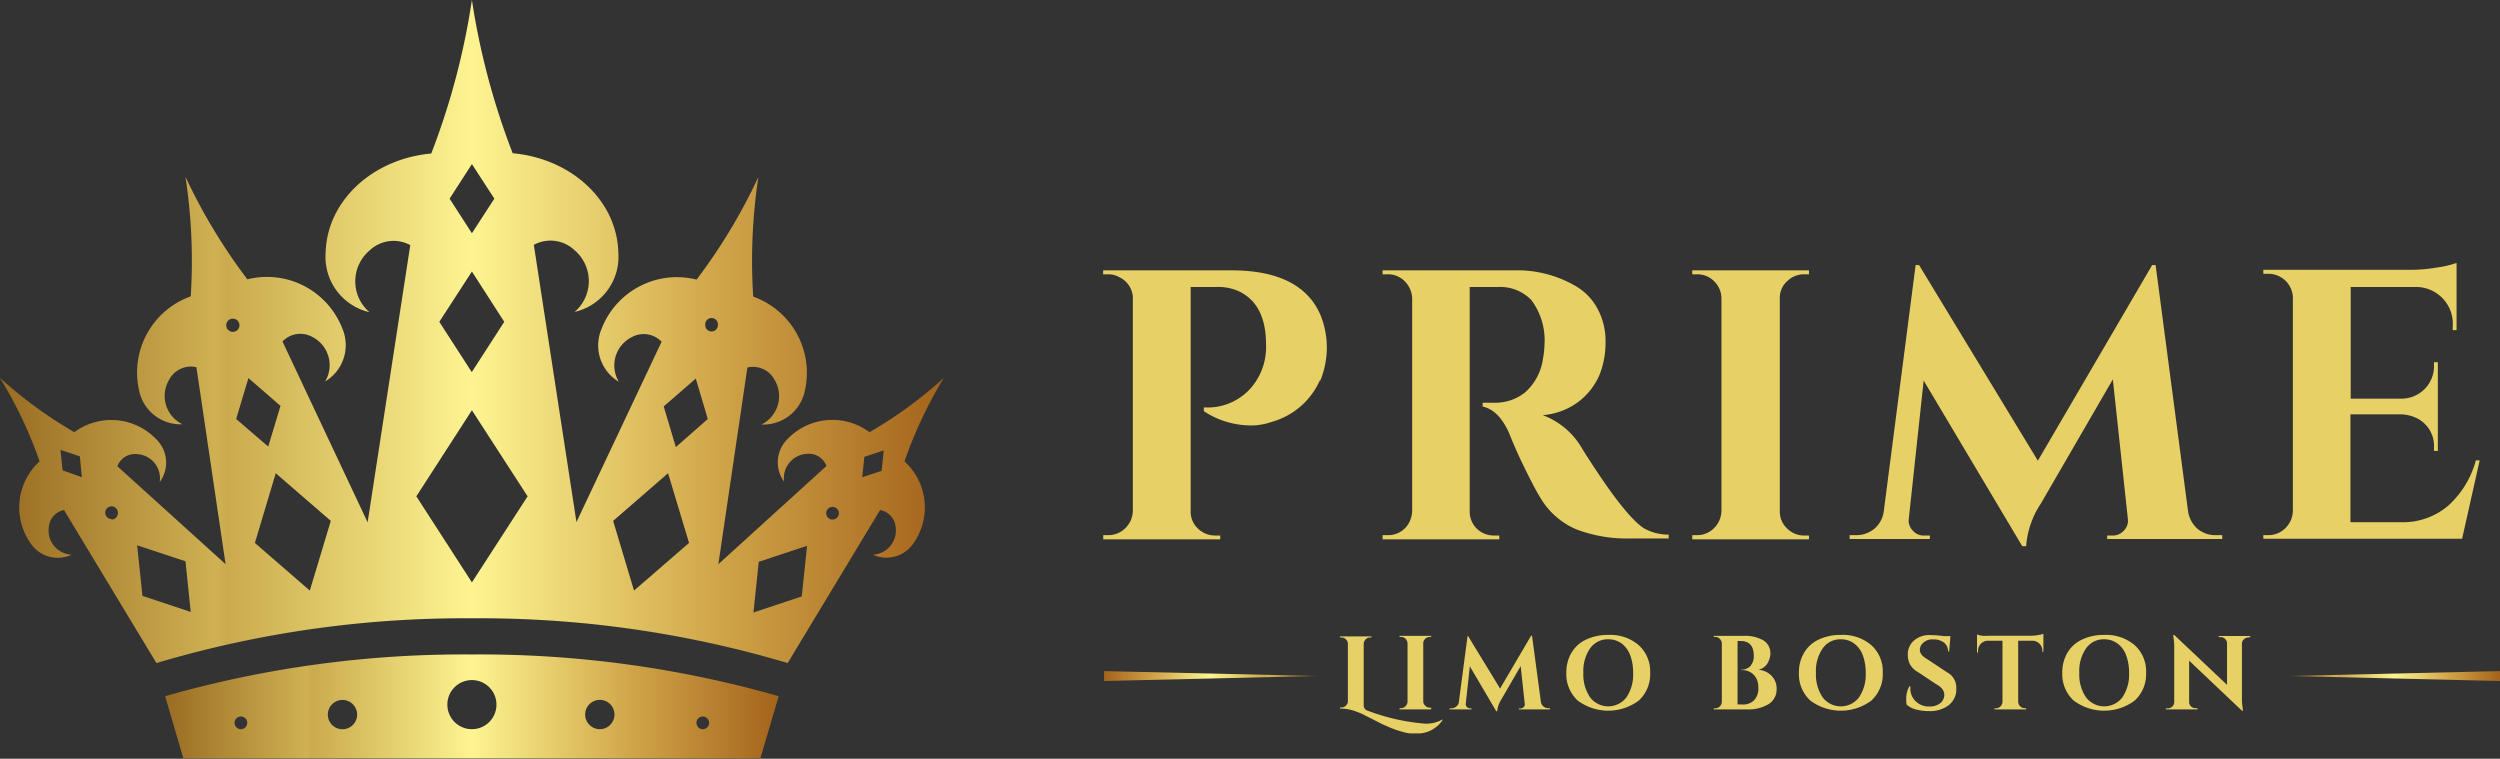
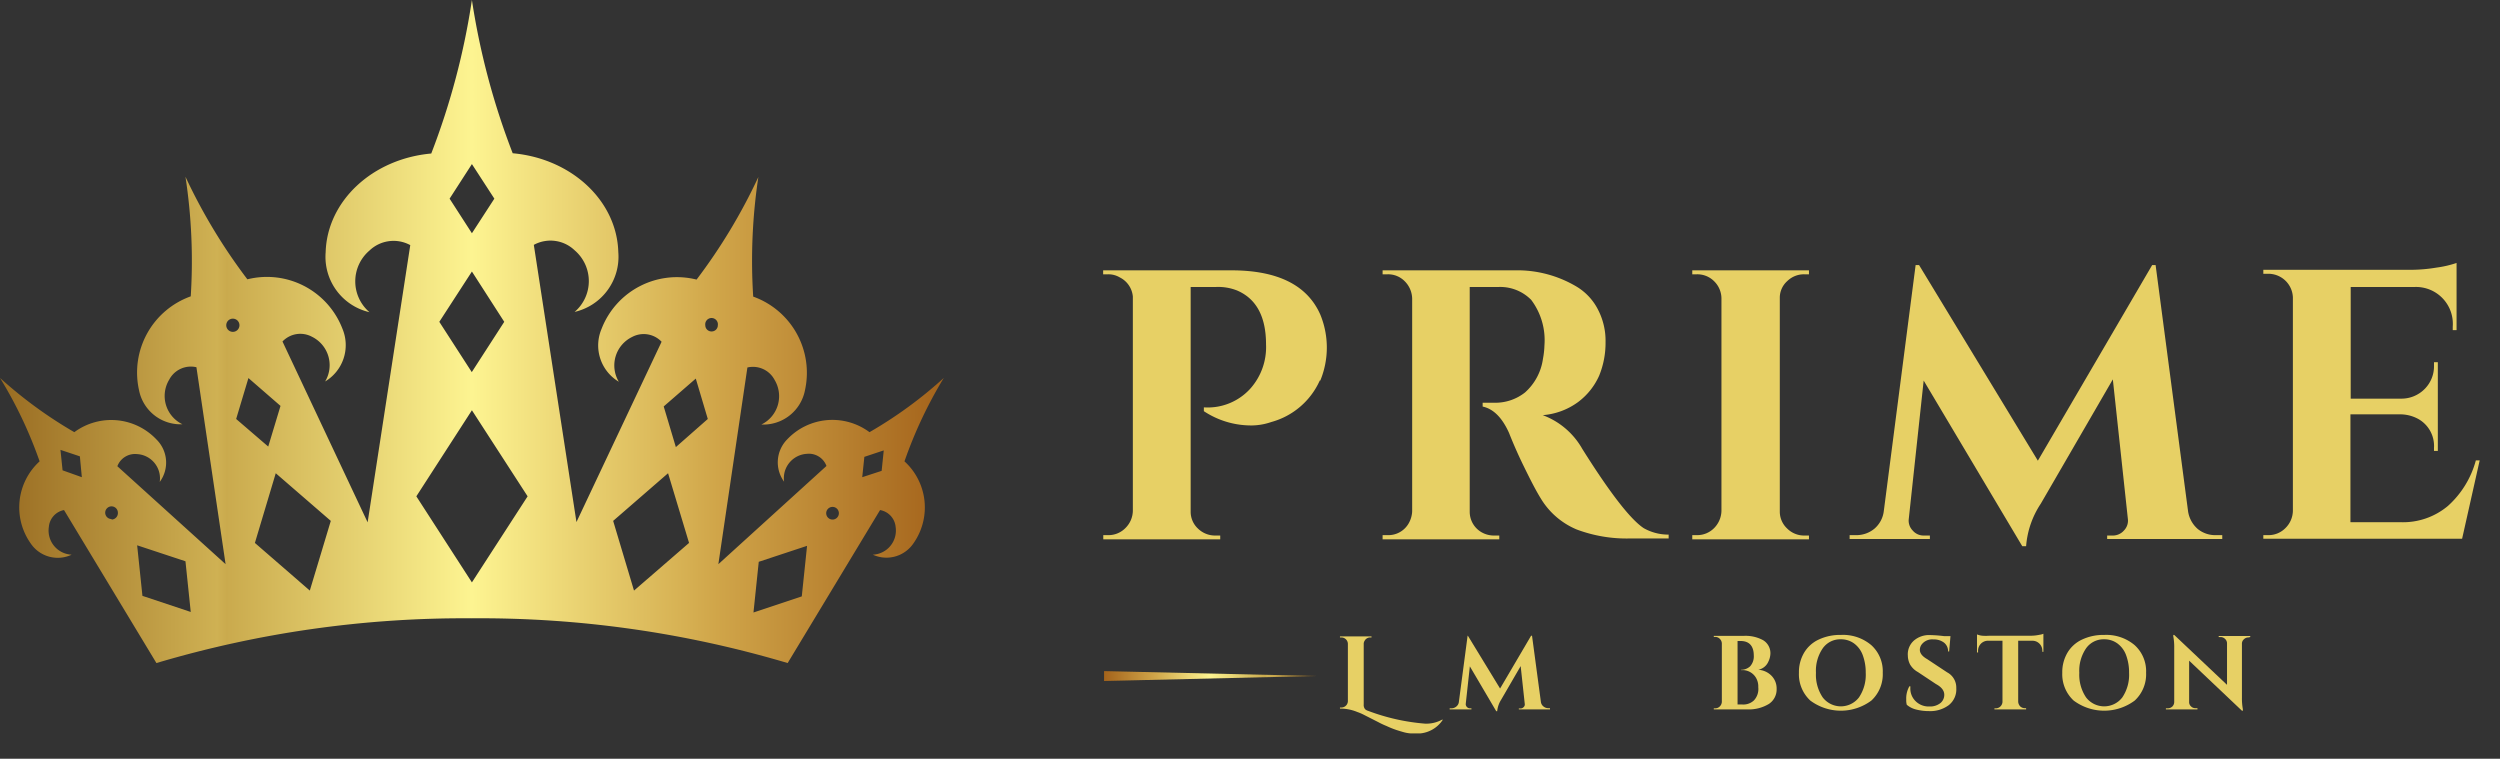
<svg xmlns="http://www.w3.org/2000/svg" xmlns:xlink="http://www.w3.org/1999/xlink" id="Layer_1" data-name="Layer 1" viewBox="0 0 189.39 57.48">
  <rect x="0" y="0" width="189.39" height="57.48" fill="#333333" stroke="none" />
  <defs>
    <style>.cls-1{fill:url(#linear-gradient);}.cls-2{fill:url(#linear-gradient-2);}.cls-3{fill:url(#linear-gradient-3);}.cls-4{fill:url(#linear-gradient-4);}.cls-5{fill:#e7d065;}</style>
    <linearGradient id="linear-gradient" x1="13.31" y1="54.79" x2="59.79" y2="54.79" gradientUnits="userSpaceOnUse">
      <stop offset="0" stop-color="#996c22" />
      <stop offset="0.23" stop-color="#cfb153" />
      <stop offset="0.24" stop-color="#caaa4d" />
      <stop offset="0.5" stop-color="#fdf491" />
      <stop offset="0.72" stop-color="#d7b254" />
      <stop offset="0.76" stop-color="#d0a549" />
      <stop offset="1" stop-color="#a4631b" />
    </linearGradient>
    <linearGradient id="linear-gradient-2" x1="0.8" y1="26.37" x2="72.3" y2="26.37" xlink:href="#linear-gradient" />
    <linearGradient id="linear-gradient-3" x1="173.34" y1="51.21" x2="189.39" y2="51.21" xlink:href="#linear-gradient" />
    <linearGradient id="linear-gradient-4" x1="1608.98" y1="52.47" x2="1625.03" y2="52.47" gradientTransform="matrix(-1, 0, 0, 1, 1708.66, -1.26)" xlink:href="#linear-gradient" />
  </defs>
  <title>Prime Logo</title>
-   <path class="cls-1" d="M36.55,50.84A82.31,82.31,0,0,0,13.31,54l1.38,4.71H58.4L59.79,54A82.31,82.31,0,0,0,36.55,50.84ZM19.05,56.5a.48.48,0,1,1,.48-.48A.48.48,0,0,1,19.05,56.5Zm7.8,0a1.11,1.11,0,1,1,0-2.21,1.11,1.11,0,0,1,0,2.21Zm9.7,0a1.86,1.86,0,1,1,1.86-1.86A1.86,1.86,0,0,1,36.55,56.5Zm9.7,0a1.11,1.11,0,1,1,1.1-1.11A1.11,1.11,0,0,1,46.25,56.5Zm7.79,0a.48.48,0,1,1,.48-.48A.48.48,0,0,1,54,56.5Z" transform="translate(-0.8 -1.26)" />
  <path class="cls-2" d="M72.3,29.89A32.5,32.5,0,0,1,66.67,34a4.71,4.71,0,0,0-6.22.53,2.48,2.48,0,0,0-.25,3.22,1.85,1.85,0,0,1,1.73-2.11,1.42,1.42,0,0,1,1.48.92L55.22,44l2.2-14.9a1.85,1.85,0,0,1,2.06.94,2.39,2.39,0,0,1-1,3.38,3.21,3.21,0,0,0,3.3-2.59,6.13,6.13,0,0,0-3.92-7.1,42.49,42.49,0,0,1,.39-9.06,42.51,42.51,0,0,1-4.68,7.77,6.12,6.12,0,0,0-7.2,3.74,3.2,3.2,0,0,0,1.31,4,2.4,2.4,0,0,1,1-3.39,1.87,1.87,0,0,1,2.24.36L44.47,40.81l-3.23-21a2.64,2.64,0,0,1,3.09.41,3.07,3.07,0,0,1,0,4.67,4.29,4.29,0,0,0,3.31-4.54c-.11-3.88-3.54-7.08-8-7.48A55,55,0,0,1,36.55,1.26a54.67,54.67,0,0,1-3.08,11.63c-4.46.4-7.89,3.6-8,7.48a4.3,4.3,0,0,0,3.32,4.54,3.07,3.07,0,0,1,0-4.67,2.64,2.64,0,0,1,3.09-.41l-3.23,21L22.2,27.13a1.86,1.86,0,0,1,2.23-.36,2.4,2.4,0,0,1,1,3.39,3.21,3.21,0,0,0,1.31-4,6.13,6.13,0,0,0-7.2-3.74,42.83,42.83,0,0,1-4.69-7.77,42.16,42.16,0,0,1,.4,9.06,6.13,6.13,0,0,0-3.92,7.1,3.2,3.2,0,0,0,3.29,2.59,2.38,2.38,0,0,1-1-3.38,1.85,1.85,0,0,1,2.06-.94L17.89,44l-8.2-7.42a1.43,1.43,0,0,1,1.48-.92,1.84,1.84,0,0,1,1.73,2.11,2.46,2.46,0,0,0-.25-3.22A4.71,4.71,0,0,0,6.43,34,33,33,0,0,1,.8,29.89a32.59,32.59,0,0,1,3,6.32,4.72,4.72,0,0,0-.68,6.21,2.47,2.47,0,0,0,3.11.86,1.83,1.83,0,0,1-1.73-2.1A1.42,1.42,0,0,1,5.65,39.9l7,11.59h0A81.78,81.78,0,0,1,36.55,48.1a81.68,81.68,0,0,1,23.92,3.39h0l7-11.59a1.43,1.43,0,0,1,1.18,1.28,1.83,1.83,0,0,1-1.73,2.1A2.47,2.47,0,0,0,70,42.42a4.72,4.72,0,0,0-.68-6.21A32.85,32.85,0,0,1,72.3,29.89Zm-66.76,7-.16-1.55,1.47.49L7,37.41Zm3.71,3.69a.48.48,0,1,1,.48-.48A.49.49,0,0,1,9.25,40.62Zm2.34,5.82-.4-3.83,3.66,1.21.4,3.84ZM17.94,25.9a.48.48,0,0,1,1,0,.48.48,0,0,1-1,0Zm1.68,4,2.43,2.11-.93,3.08L18.69,33ZM24.27,46l-4.16-3.61,1.58-5.28,4.17,3.61ZM36.55,13.69l1.7,2.62-1.7,2.62-1.69-2.62Zm0,8.14L39,25.64l-2.46,3.81-2.46-3.81Zm0,23.55-4.21-6.52,4.21-6.52,4.22,6.52ZM48.83,46l-1.58-5.28,4.16-3.61L53,42.39ZM52,35.13l-.92-3.08,2.43-2.11L54.42,33Zm2.71-8.76a.47.47,0,0,1-.48-.47.48.48,0,1,1,.95,0A.47.47,0,0,1,54.69,26.37Zm6.83,20.07-3.66,1.22.4-3.84,3.66-1.21Zm2.34-5.82a.48.48,0,1,1,.47-.48A.48.48,0,0,1,63.86,40.62Zm3.71-3.69-1.47.48.16-1.54,1.47-.49Z" transform="translate(-0.8 -1.26)" />
-   <polygon class="cls-3" points="173.34 51.21 189.39 51.59 189.39 51.21 189.39 50.84 173.34 51.21" />
  <polygon class="cls-4" points="99.69 51.21 83.64 51.59 83.64 51.21 83.64 50.84 99.69 51.21" />
  <path class="cls-5" d="M100.78,30.09a5.66,5.66,0,0,1-3.67,3.14,4.68,4.68,0,0,1-1.45.26A6.5,6.5,0,0,1,92,32.41v-.29a4.35,4.35,0,0,0,3.52-1.42,4.72,4.72,0,0,0,1.19-3.34c0-2.12-.74-3.48-2.21-4.1A3.88,3.88,0,0,0,92.93,23H91V40a1.74,1.74,0,0,0,.55,1.3,1.85,1.85,0,0,0,1.31.53h.38v.29H84.38V41.8h.38a1.79,1.79,0,0,0,1.29-.53,1.88,1.88,0,0,0,.57-1.3V23.72a1.8,1.8,0,0,0-1-1.45,1.67,1.67,0,0,0-.87-.23h-.38v-.3h9.71q5.26,0,6.74,3.35a6.56,6.56,0,0,1,0,5Z" transform="translate(-0.8 -1.26)" />
  <path class="cls-5" d="M113.48,23h-1.34V40a1.79,1.79,0,0,0,.93,1.6,1.89,1.89,0,0,0,.93.23h.38v.29h-8.84V41.8h.38a1.77,1.77,0,0,0,1.6-.9,2,2,0,0,0,.26-.9V23.87a1.91,1.91,0,0,0-.56-1.3,1.76,1.76,0,0,0-1.3-.53h-.38v-.3h10A8.77,8.77,0,0,1,120.28,23a4.31,4.31,0,0,1,1.57,1.7,5.12,5.12,0,0,1,.58,2.47,6.57,6.57,0,0,1-.48,2.54,5.06,5.06,0,0,1-1.59,2,5.2,5.2,0,0,1-2.69,1,5.74,5.74,0,0,1,3,2.56q3.14,5,4.65,6a3.78,3.78,0,0,0,1.89.49v.29h-2.85a10.76,10.76,0,0,1-4.12-.68,5.76,5.76,0,0,1-2.71-2.34c-.35-.56-.79-1.41-1.34-2.54s-.9-2-1.07-2.43q-.78-1.74-2-2v-.29h.9a3.62,3.62,0,0,0,2.31-.78,4.18,4.18,0,0,0,1.36-2.56,6.22,6.22,0,0,0,.11-1,5.08,5.08,0,0,0-1-3.45A3.29,3.29,0,0,0,114.35,23Z" transform="translate(-0.8 -1.26)" />
  <path class="cls-5" d="M129.35,41.8a1.8,1.8,0,0,0,1.3-.53,1.91,1.91,0,0,0,.56-1.3V23.84a1.84,1.84,0,0,0-.56-1.28,1.79,1.79,0,0,0-1.3-.52H129v-.3h8.84l0,.3h-.35a1.8,1.8,0,0,0-1.3.52,1.69,1.69,0,0,0-.56,1.28V40a1.75,1.75,0,0,0,.56,1.3,1.81,1.81,0,0,0,1.3.53h.35l0,.29H129V41.8Z" transform="translate(-0.8 -1.26)" />
  <path class="cls-5" d="M168.68,41.8h.47v.29h-8.72v-.26h.43a1.12,1.12,0,0,0,.85-.39,1.06,1.06,0,0,0,.29-.86L160.86,30l-5.46,9.42a6.74,6.74,0,0,0-1.11,3.22H154l-7.47-12.55L145.4,40.58a1.06,1.06,0,0,0,.29.86,1.08,1.08,0,0,0,.84.39H147v.26h-6.08V41.8h.47a2.14,2.14,0,0,0,1.41-.49,2.08,2.08,0,0,0,.71-1.34l2.41-18.63h.26l9,14.82,8.66-14.82h.26L166.56,40a2.21,2.21,0,0,0,.74,1.34A2.1,2.1,0,0,0,168.68,41.8Z" transform="translate(-0.8 -1.26)" />
  <path class="cls-5" d="M172.64,41.8a1.79,1.79,0,0,0,1.29-.53,1.88,1.88,0,0,0,.57-1.3V23.78A1.86,1.86,0,0,0,172.64,22h-.38v-.3h11.13a12,12,0,0,0,2-.17,7.93,7.93,0,0,0,1.51-.35v5.09h-.29V26a2.79,2.79,0,0,0-2.85-3h-4.88v8.46h3.84a2.47,2.47,0,0,0,1.77-.74,2.43,2.43,0,0,0,.7-1.76v-.26h.29v6.72h-.29v-.24A2.34,2.34,0,0,0,184,33a2.87,2.87,0,0,0-1.28-.35h-3.86v8.17h3.81a5.29,5.29,0,0,0,3.56-1.22,7.11,7.11,0,0,0,2.13-3.46h.29l-1.33,5.93H172.26V41.8Z" transform="translate(-0.8 -1.26)" />
  <path class="cls-5" d="M108.75,56.08a2.49,2.49,0,0,0,1.33-.32l0,.06a2.31,2.31,0,0,1-1.68,1l-.37,0-.36,0a2.66,2.66,0,0,1-.56-.1c-.24-.07-.45-.13-.64-.2a6.6,6.6,0,0,1-.63-.26,6,6,0,0,1-.6-.28l-.57-.29-.57-.29a3.67,3.67,0,0,0-.47-.2,3.38,3.38,0,0,0-1.32-.26v-.08h.1a.5.5,0,0,0,.35-.14.49.49,0,0,0,.15-.36V50.05a.49.49,0,0,0-.15-.36.5.5,0,0,0-.35-.14h-.1v-.08h2.39v.08h-.08a.48.48,0,0,0-.44.25.41.41,0,0,0-.07.25v4.57a.5.5,0,0,0,.1.36.53.53,0,0,0,.23.13A15.75,15.75,0,0,0,108.75,56.08Z" transform="translate(-0.8 -1.26)" />
-   <path class="cls-5" d="M106.93,54.91a.49.49,0,0,0,.35-.15.54.54,0,0,0,.15-.35V50a.56.56,0,0,0-.15-.35.52.52,0,0,0-.35-.14h-.11v-.08h2.4v.08h-.1a.52.52,0,0,0-.35.14.47.47,0,0,0-.15.35v4.37a.45.45,0,0,0,.15.35.49.49,0,0,0,.35.15h.1V55h-2.4v-.08Z" transform="translate(-0.8 -1.26)" />
  <path class="cls-5" d="M118.09,54.91h.13V55h-2.36v-.07H116a.3.3,0,0,0,.23-.11.26.26,0,0,0,.08-.23L116,51.72l-1.48,2.55a2,2,0,0,0-.3.87h-.07l-2-3.4-.31,2.84a.3.3,0,0,0,.08.23.31.31,0,0,0,.23.11h.12V55h-1.65v-.08h.13a.57.57,0,0,0,.38-.14.51.51,0,0,0,.19-.36l.66-5H112l2.44,4,2.35-4h.07l.67,5a.52.52,0,0,0,.2.36A.57.57,0,0,0,118.09,54.91Z" transform="translate(-0.8 -1.26)" />
-   <path class="cls-5" d="M122.64,49.36a3.3,3.3,0,0,1,2.31.78,2.67,2.67,0,0,1,.86,2.09,2.71,2.71,0,0,1-.86,2.1,3.87,3.87,0,0,1-4.63,0,2.71,2.71,0,0,1-.86-2.1,2.89,2.89,0,0,1,.39-1.52,2.51,2.51,0,0,1,1.11-1A3.85,3.85,0,0,1,122.64,49.36Zm-1.38,4.73a1.73,1.73,0,0,0,2.75,0,3.06,3.06,0,0,0,.51-1.86,3.74,3.74,0,0,0-.23-1.35,2,2,0,0,0-.65-.88,1.72,1.72,0,0,0-1-.31,1.63,1.63,0,0,0-1.38.69,3,3,0,0,0-.51,1.85A3.06,3.06,0,0,0,121.26,54.09Z" transform="translate(-0.8 -1.26)" />
  <path class="cls-5" d="M133.13,55h-2.5v-.08h.1a.48.48,0,0,0,.35-.14.52.52,0,0,0,.16-.35V50a.52.52,0,0,0-.16-.35.48.48,0,0,0-.35-.14h-.1v-.08h2.29a2.78,2.78,0,0,1,1.45.33,1.15,1.15,0,0,1,.55,1,1.48,1.48,0,0,1-.15.61A1.06,1.06,0,0,1,134,52a1.52,1.52,0,0,1,1,.45,1.37,1.37,0,0,1,.39,1,1.31,1.31,0,0,1-.59,1.14A2.94,2.94,0,0,1,133.13,55Zm.53-4.07c0-.74-.35-1.11-1-1.11h-.23v4.81h.38a1.16,1.16,0,0,0,.86-.31,1.26,1.26,0,0,0,.33-1,1.29,1.29,0,0,0-.19-.74,1.18,1.18,0,0,0-1.11-.55V52a1,1,0,0,0,.68-.26A1.12,1.12,0,0,0,133.66,50.92Z" transform="translate(-0.8 -1.26)" />
  <path class="cls-5" d="M140.25,49.36a3.31,3.31,0,0,1,2.32.78,2.67,2.67,0,0,1,.86,2.09,2.71,2.71,0,0,1-.86,2.1,3.87,3.87,0,0,1-4.63,0,2.71,2.71,0,0,1-.86-2.1,2.89,2.89,0,0,1,.39-1.52,2.51,2.51,0,0,1,1.11-1A3.77,3.77,0,0,1,140.25,49.36Zm-1.37,4.73a1.73,1.73,0,0,0,2.75,0,3.06,3.06,0,0,0,.51-1.86,3.74,3.74,0,0,0-.23-1.35,1.92,1.92,0,0,0-.66-.88,1.67,1.67,0,0,0-1-.31,1.62,1.62,0,0,0-1.37.69,3,3,0,0,0-.51,1.85A3.06,3.06,0,0,0,138.88,54.09Z" transform="translate(-0.8 -1.26)" />
  <path class="cls-5" d="M145.21,54.25a1.82,1.82,0,0,1,.24-1h.07v.12a1.33,1.33,0,0,0,.39,1,1.4,1.4,0,0,0,1.06.41,1.25,1.25,0,0,0,.83-.26.8.8,0,0,0,.29-.63q0-.47-.63-.81l-1.37-.91a1.54,1.54,0,0,1-.59-.57,1.52,1.52,0,0,1-.17-.68,1.38,1.38,0,0,1,.47-1.14,1.76,1.76,0,0,1,1.2-.41,9.82,9.82,0,0,1,1.07.08h.49l-.1,1.16h-.08a.83.83,0,0,0-.3-.66,1.26,1.26,0,0,0-.81-.25,1,1,0,0,0-.89.38.68.68,0,0,0-.14.41c0,.25.18.49.55.7l1.51,1a1.3,1.3,0,0,1,.7,1.2,1.52,1.52,0,0,1-.57,1.29,2.36,2.36,0,0,1-1.51.45,3.83,3.83,0,0,1-1-.13,1.68,1.68,0,0,1-.67-.35A1.27,1.27,0,0,1,145.21,54.25Z" transform="translate(-0.8 -1.26)" />
  <path class="cls-5" d="M153.69,49.8v4.62a.56.56,0,0,0,.15.35.52.52,0,0,0,.35.14h.1V55h-2.4v-.08H152a.49.49,0,0,0,.34-.14.52.52,0,0,0,.16-.34V49.8h-1.06a.75.75,0,0,0-.58.23.77.77,0,0,0-.21.57v.09h-.08V49.32a1.41,1.41,0,0,0,.4.1,3.49,3.49,0,0,0,.53,0h3.17a3.24,3.24,0,0,0,.63-.07,1.09,1.09,0,0,0,.3-.08v1.37h-.08V50.6a.77.77,0,0,0-.21-.57.75.75,0,0,0-.57-.23Z" transform="translate(-0.8 -1.26)" />
  <path class="cls-5" d="M160.2,49.36a3.32,3.32,0,0,1,2.32.78,2.67,2.67,0,0,1,.86,2.09,2.71,2.71,0,0,1-.86,2.1,3.87,3.87,0,0,1-4.63,0,2.71,2.71,0,0,1-.86-2.1,2.89,2.89,0,0,1,.39-1.52,2.51,2.51,0,0,1,1.11-1A3.77,3.77,0,0,1,160.2,49.36Zm-1.37,4.73a1.73,1.73,0,0,0,2.75,0,3.06,3.06,0,0,0,.51-1.86,3.74,3.74,0,0,0-.23-1.35,1.92,1.92,0,0,0-.66-.88,1.67,1.67,0,0,0-1-.31,1.62,1.62,0,0,0-1.37.69,3,3,0,0,0-.51,1.85A3.06,3.06,0,0,0,158.83,54.09Z" transform="translate(-0.8 -1.26)" />
  <path class="cls-5" d="M171.13,49.55a.48.48,0,0,0-.34.14.43.43,0,0,0-.15.34v4.06a4.52,4.52,0,0,0,.07.89l0,.12h-.07l-4-3.79v3.13a.42.42,0,0,0,.14.33.46.46,0,0,0,.34.14h.15V55h-2.39v-.08h.14a.5.5,0,0,0,.35-.14.48.48,0,0,0,.14-.34V50.34a4.3,4.3,0,0,0-.07-.87l0-.11h.07l4,3.78V50a.45.45,0,0,0-.15-.34.48.48,0,0,0-.34-.14h-.14v-.08h2.39v.08Z" transform="translate(-0.8 -1.26)" />
</svg>